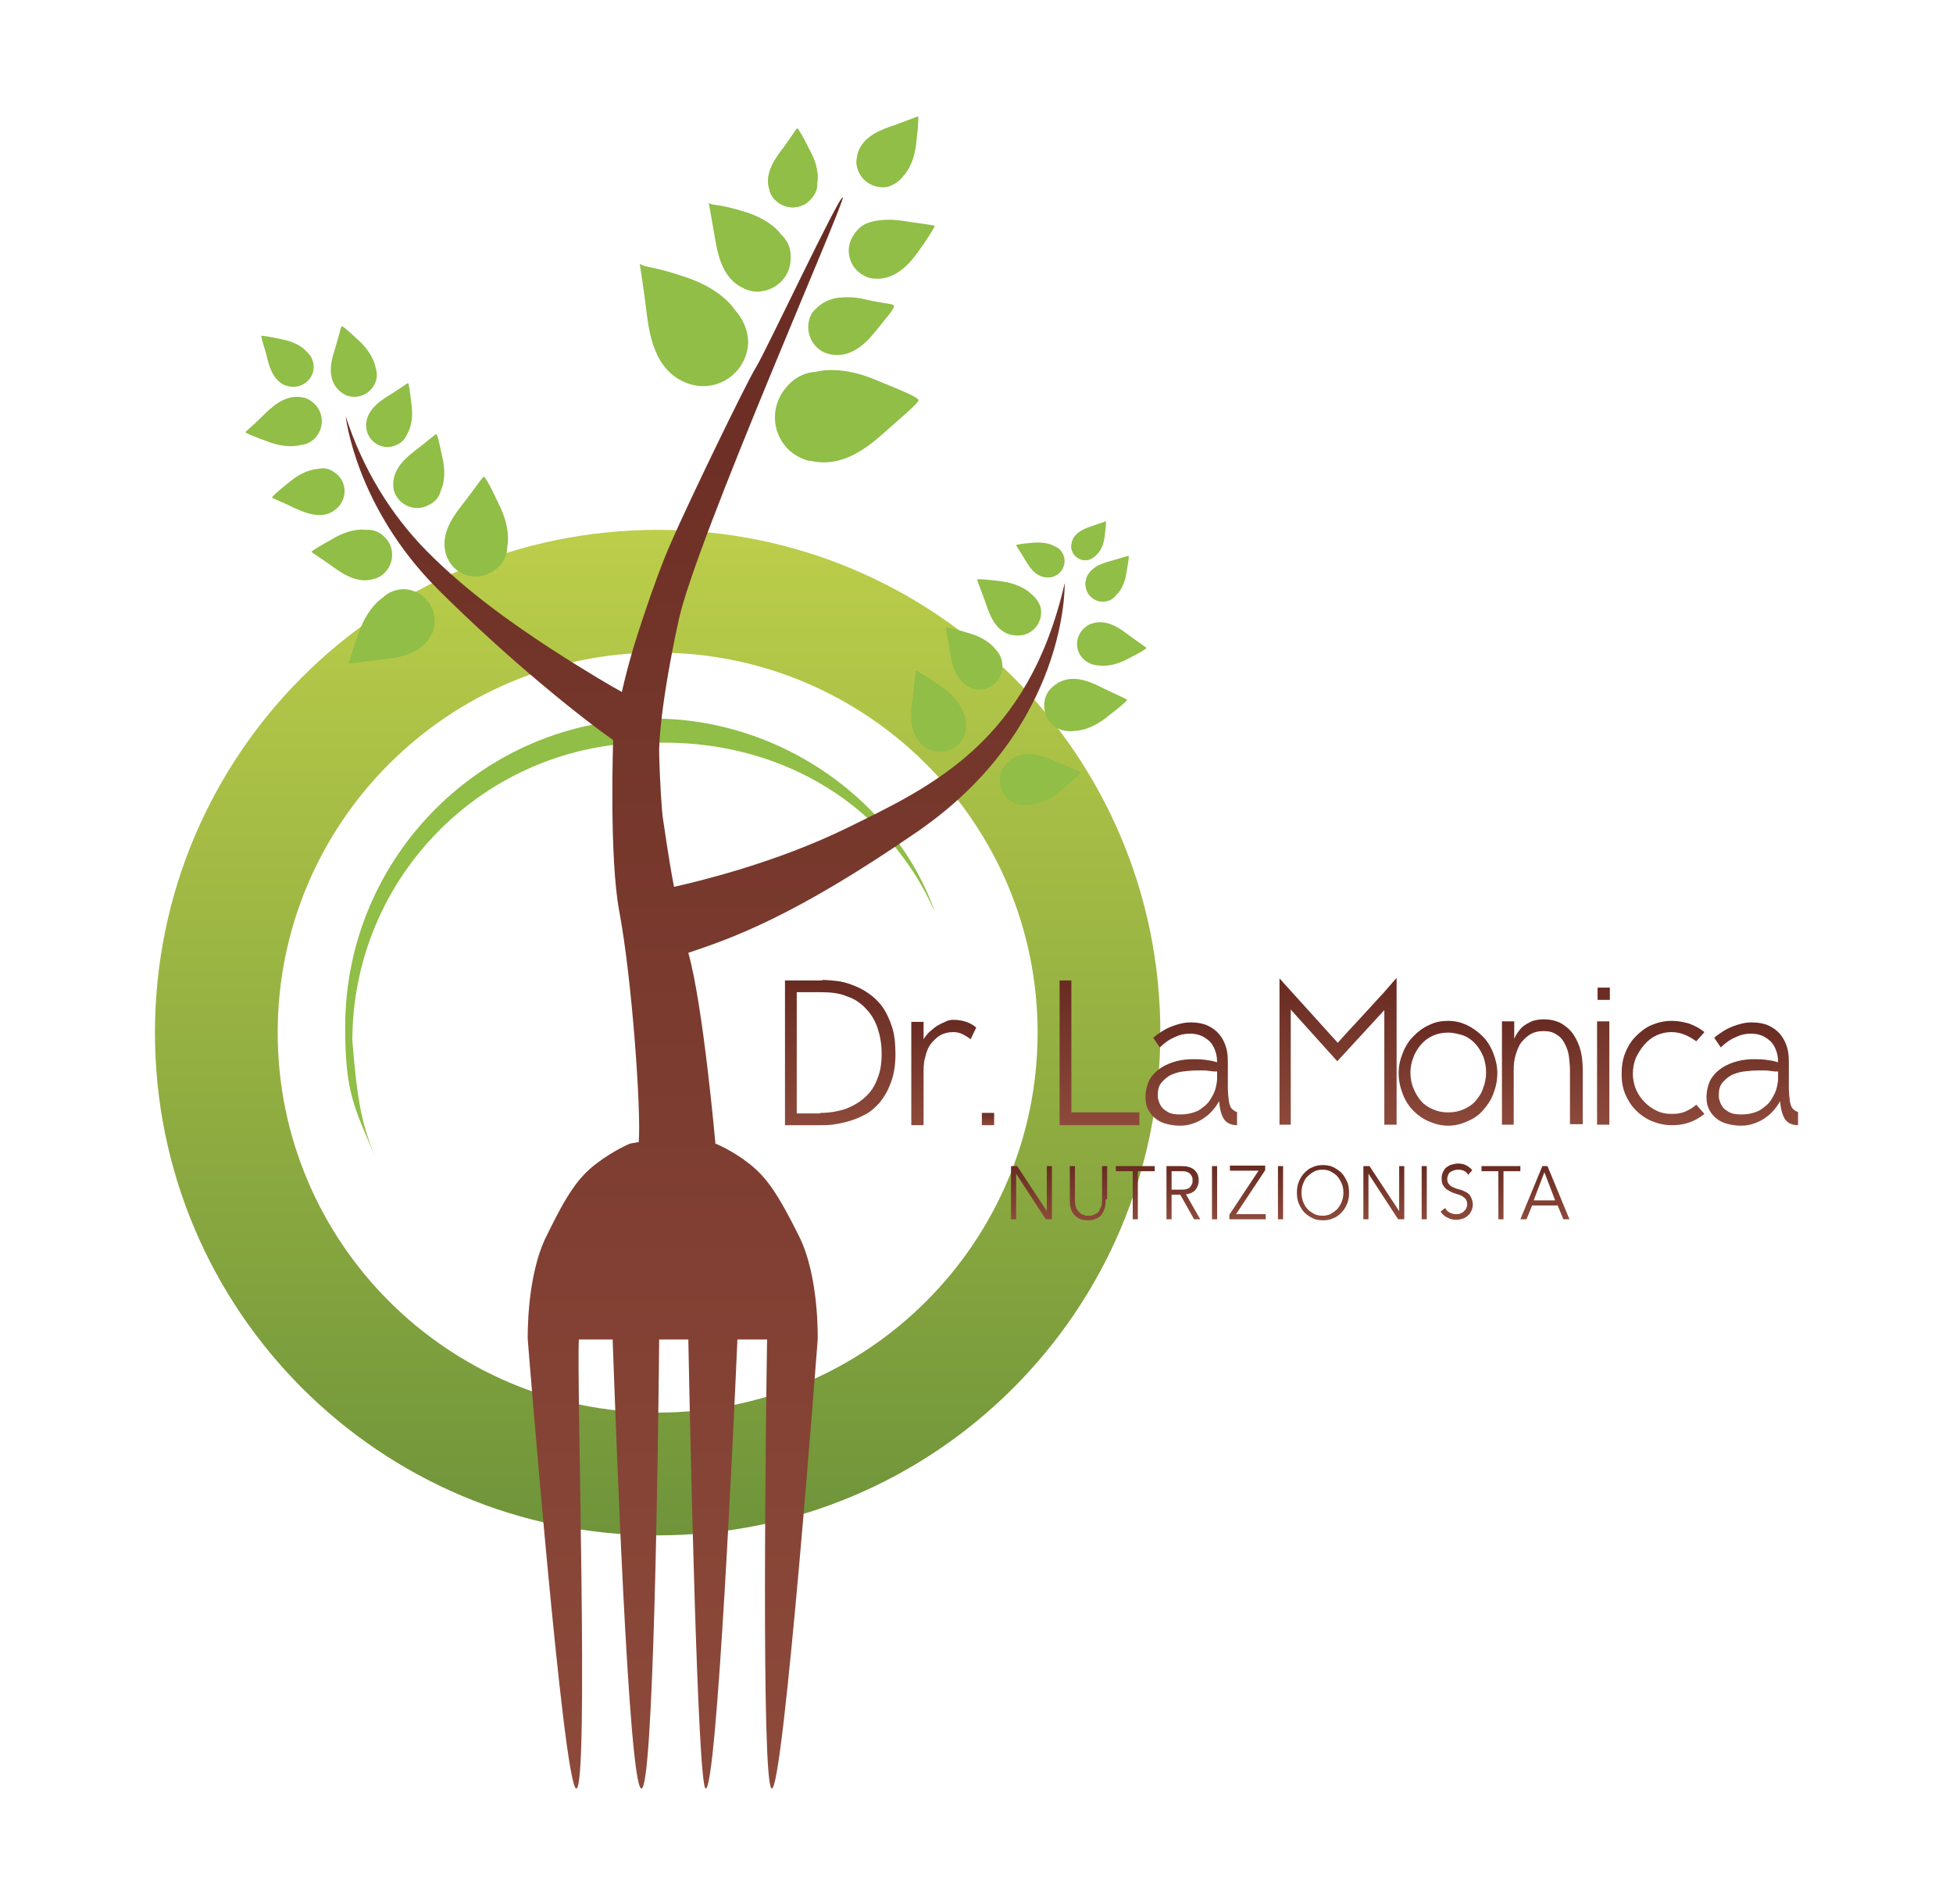
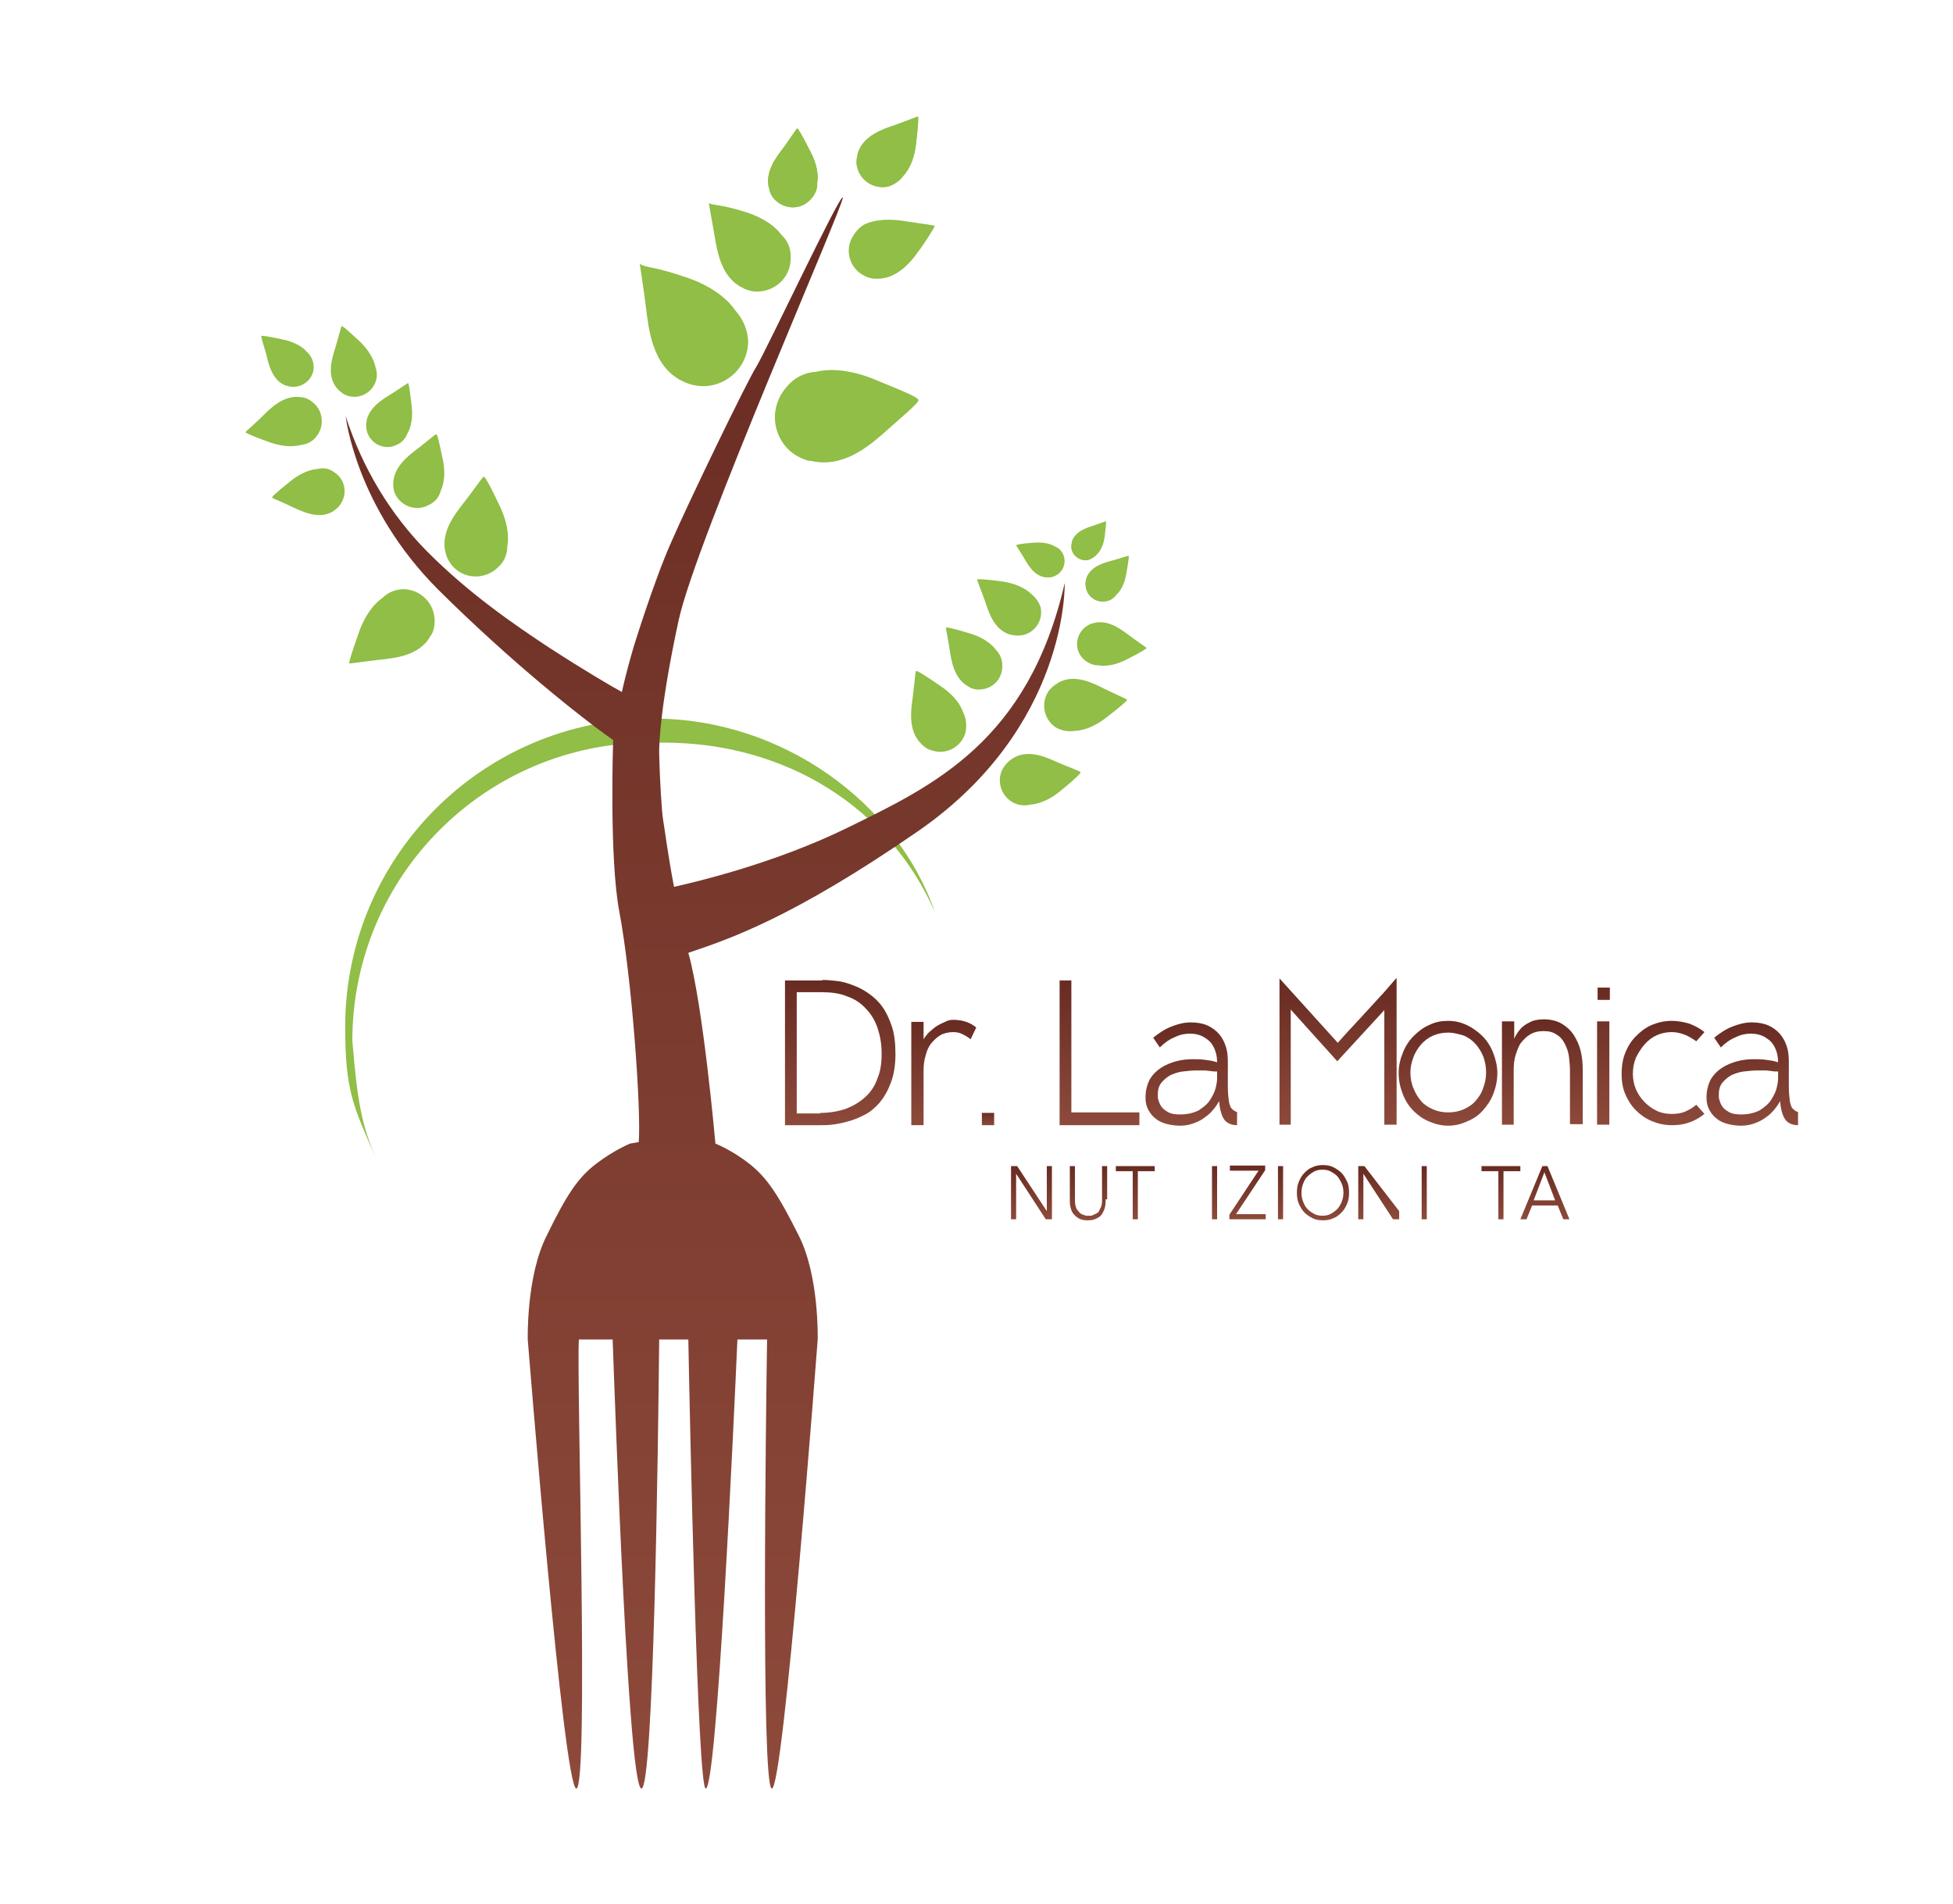
<svg xmlns="http://www.w3.org/2000/svg" id="Livello_1" x="0px" y="0px" width="381.9px" height="372.3px" viewBox="0 0 381.9 372.3" style="enable-background:new 0 0 381.9 372.3;" xml:space="preserve">
  <style type="text/css">
	.st0{fill:url(#SVGID_1_);}
	.st1{fill:#90BE46;}
	.st2{fill:url(#SVGID_00000088106677477261399780000010110119633029744780_);}
	.st3{fill:url(#SVGID_00000021800849986369879250000017016192262661920398_);}
	.st4{fill:url(#SVGID_00000135659615519207298370000007336755232816416686_);}
	.st5{fill:url(#SVGID_00000047775828642078454420000009349961230966069132_);}
	.st6{fill:url(#SVGID_00000102527523858355439180000016273247974948965008_);}
	.st7{fill:url(#SVGID_00000010993051366101300790000016651929594779062712_);}
	.st8{fill:url(#SVGID_00000010996327927913872230000007282533596583917228_);}
	.st9{fill:url(#SVGID_00000021104333579181627440000015846468735986468486_);}
	.st10{fill:url(#SVGID_00000170241751871125340220000015923600545215836293_);}
	.st11{fill:url(#SVGID_00000174579198458712161400000001812214997446785444_);}
	.st12{fill:url(#SVGID_00000129177619512646575480000012017633162522952626_);}
	.st13{fill:url(#SVGID_00000103980709999614247090000010448417791024914824_);}
	.st14{fill:url(#SVGID_00000181768416834204627960000009538480732372911498_);}
	.st15{fill:url(#SVGID_00000180336302102781398820000008661527161368655239_);}
	.st16{fill:url(#SVGID_00000103240897775756259330000015809889914989809817_);}
	.st17{fill:url(#SVGID_00000096057687305821473890000007923568800259884717_);}
	.st18{fill:url(#SVGID_00000182530329893839293210000016941579679221890177_);}
	.st19{fill:url(#SVGID_00000032609146042617617980000016867151189585092536_);}
	.st20{fill:url(#SVGID_00000080900360467195417360000000690329875774848693_);}
	.st21{fill:url(#SVGID_00000152241746933663261450000009377117200585535371_);}
	.st22{fill:url(#SVGID_00000062887205455463535200000000102464570694368646_);}
	.st23{fill:url(#SVGID_00000106113492519876838070000001991382869406888349_);}
	.st24{fill:url(#SVGID_00000047775448584073175260000016702460807470323092_);}
	.st25{fill:url(#SVGID_00000103250821014084180110000009555519032838614458_);}
	.st26{fill:url(#SVGID_00000085225347800019031290000012062705728763549371_);}
</style>
  <g>
    <g>
      <linearGradient id="SVGID_1_" gradientUnits="userSpaceOnUse" x1="128.592" y1="103.57" x2="128.592" y2="300.079">
        <stop offset="0" style="stop-color:#BCCE4A" />
        <stop offset="1" style="stop-color:#6F943A" />
      </linearGradient>
-       <path class="st0" d="M128.6,127.6c40.9,0,74.3,33.3,74.3,74.3s-33.3,74.3-74.3,74.3s-74.3-33.3-74.3-74.3S87.6,127.6,128.6,127.6     M128.6,103.6c-54.3,0-98.3,44-98.3,98.3s44,98.3,98.3,98.3s98.3-44,98.3-98.3S182.9,103.6,128.6,103.6L128.6,103.6z" />
      <path class="st1" d="M127.8,140.5L127.8,140.5c-33.3,0-60.3,27-60.3,60.3v0c0,12.9,1.7,15.6,6.1,25.9c-2.8-6.6-3.7-10.9-4.7-23.2    v0c0-32.2,26.1-58.3,58.3-58.3h2.6c23.8,0,44,12.6,53,33.1l0,0C175.4,156.9,152.9,140.5,127.8,140.5z" />
      <linearGradient id="SVGID_00000044892733583500789570000009989460939017512372_" gradientUnits="userSpaceOnUse" x1="137.877" y1="38.532" x2="137.877" y2="349.562">
        <stop offset="0" style="stop-color:#682B22" />
        <stop offset="1" style="stop-color:#8D4A3B" />
      </linearGradient>
      <path style="fill:url(#SVGID_00000044892733583500789570000009989460939017512372_);" d="M208.2,114    c-7.1,30.9-25.6,39.6-42.6,47.9c-13.9,6.8-28.9,10.4-33.8,11.5c-1.2-6.3-1.9-11.8-2.1-12.9c-0.3-1.4-0.7-8.6-0.8-12.9    c-0.1-2.3,0.4-10.6,3.8-26.3c3.4-15.7,32.8-82.3,32.1-82.7c-0.7-0.4-14.8,29.6-16.9,33.1c-1.9,3-13.3,26.6-16.6,34.2    c-3.4,7.6-7.4,20.6-7.4,20.6c-0.9,3.1-1.7,6.1-2.3,8.8c-2-1.1-7-4-14.1-8.6c-7-4.6-16-10.8-24.1-19c-7-7.1-12.5-16.1-15.8-26.3    c0,0,1.9,17.7,18.1,33.9c14.2,14.1,27.8,24.9,34.2,29.4c0,0.1-0.8,23,1.2,33.5c2.5,13.3,4.3,39.1,3.8,45.1l-1.7,0.3    c0,0-3.2,1.3-6.7,4c-3.5,2.7-5.7,6-9.6,14c-4,7.9-3.7,20.1-3.7,20.3l0,0h0c0,0,7,87.8,9.5,87.8c2.5,0,0-80.5,0.5-87.8h6.6    c0.6,16.4,3.1,87.1,5.6,87.8c2.4,0.7,3.3-66.5,3.5-87.8h5.7c0.3,15.9,1.8,87.8,3.4,87.8c2.2,0,5.5-71.8,6.2-87.8h5.8    c-0.2,12.7-1.2,87,0.9,87.8c2.3,0.9,9-87.8,9-87.8h0l0,0c0-0.2,0.3-12.4-3.7-20.3c-4-8-6.2-11.3-9.6-14s-6.7-4-6.7-4    s-2.4-27.1-5.3-37.3c8-2.7,20.3-6.8,44.8-23.7C209,142.2,208.2,114,208.2,114z" />
-       <path class="st1" d="M159.4,60.5c1.2-1.3,2.9-2.1,4.6-2.3c1.3-0.1,3-0.2,5,0.3c4.4,1,5.6,0.8,5.8,1.3c0.2,0.5-1.8,2.7-3.3,4.6    c-1.5,1.9-4.3,5.3-8.3,5c0,0-0.1,0-0.1,0c0,0,0,0,0,0l0,0c-0.8-0.1-1.7-0.3-2.5-0.8c-2.5-1.6-3.3-4.9-1.8-7.4    C159,60.9,159.2,60.7,159.4,60.5z" />
      <path class="st1" d="M143.7,60.6L143.7,60.6c0,0-2.3-3.9-9.3-6.3c-7-2.4-7.7-1.8-9.3-2.7c0,0,0.7,4.4,1.2,8.4    c0.5,3.9,1.1,11.4,6.9,14.4c0.1,0,0.1,0.1,0.2,0.1c0,0,0,0,0,0l0,0c1.2,0.6,2.6,1,4.1,1c4.8,0,8.8-3.9,8.8-8.8    C146.2,64.4,145.2,62.2,143.7,60.6z" />
      <path class="st1" d="M152.7,45.8L152.7,45.8c0,0-1.8-2.8-7.1-4.4c-5.2-1.6-5.8-1.1-7-1.7c0,0,0.6,3.3,1.1,6.2    c0.5,2.9,1.2,8.4,5.6,10.4c0,0,0.1,0,0.1,0.1c0,0,0,0,0,0l0,0c0.9,0.4,2,0.7,3,0.6c3.6-0.2,6.4-3.2,6.2-6.8    C154.7,48.5,153.9,46.9,152.7,45.8z" />
      <path class="st1" d="M159.8,35.7L159.8,35.7c0,0,0.6-2.4-1.3-6c-1.8-3.6-2.5-4.6-2.6-4.6s-1.4,2-2.7,3.8c-1.3,1.7-3.9,4.9-2.7,8.3    c0,0,0,0.1,0,0.1c0,0,0,0,0,0l0,0c0.2,0.7,0.6,1.4,1.2,1.9c1.9,1.8,4.9,1.8,6.7-0.1C159.4,38.1,159.9,36.9,159.8,35.7z" />
      <path class="st1" d="M159.6,72.7L159.6,72.7c0,0,4.3-1.4,11.2,1.4c6.9,2.8,8.6,3.6,8.8,4.1c0.2,0.5-3.7,3.7-6.7,6.4    c-3,2.6-8,7-14.4,5.5c-0.1,0-0.1,0-0.2,0c0,0,0,0-0.1,0l0,0c-1.3-0.3-2.6-1-3.7-1.9c-3.6-3.2-4-8.7-0.8-12.4    C155.3,73.8,157.4,72.8,159.6,72.7z" />
      <path class="st1" d="M169.7,43.6L169.7,43.6c0,0,2.5-1.1,7-0.4c4.5,0.7,6,0.8,6.1,1c0,0.1-1.6,2.8-3.1,4.8c-1.4,2-4.2,5.6-8.3,5.5    c0,0-0.1,0-0.1,0c0,0,0,0,0,0l0,0c-0.8,0-1.7-0.2-2.5-0.7c-2.6-1.4-3.6-4.7-2.2-7.3C167.3,45.2,168.4,44,169.7,43.6z" />
      <path class="st1" d="M176.7,34.3L176.7,34.3c0,0,1.9-1.8,2.4-6c0.5-4.2,0.5-5.5,0.4-5.5s-2.4,0.9-4.6,1.7c-2.1,0.7-6.2,2-7.2,5.6    c0,0,0,0.1,0,0.1c0,0,0,0,0,0l0,0c-0.2,0.8-0.3,1.6-0.1,2.4c0.6,2.7,3.2,4.4,6,3.9C174.9,36.1,176,35.3,176.7,34.3z" />
      <path class="st1" d="M59.9,68.7L59.9,68.7c0,0-1.2-1.6-4.5-2.3c-3.2-0.7-4.2-0.8-4.3-0.7c-0.1,0.1,0.5,1.9,1,3.7    c0.4,1.7,1.1,5,3.8,6c0,0,0.1,0,0.1,0c0,0,0,0,0,0l0,0c0.6,0.2,1.2,0.3,1.9,0.2c2.1-0.3,3.7-2.2,3.4-4.3    C61.2,70.3,60.7,69.4,59.9,68.7z" />
      <path class="st1" d="M73.4,71.7L73.4,71.7c0,0-0.3-2.2-2.9-4.8c-2.7-2.5-3.5-3.2-3.7-3.1c-0.1,0-0.6,2.1-1.2,4.1    c-0.6,1.9-1.8,5.4,0.2,7.9c0,0,0,0.1,0.1,0.1c0,0,0,0,0,0l0,0c0.4,0.5,1,1,1.6,1.3c2.2,1,4.8,0,5.8-2.2    C73.8,74,73.8,72.8,73.4,71.7z" />
      <path class="st1" d="M58.8,87L58.8,87c0,0-2.3,0.8-6-0.5c-3.7-1.3-4.8-1.9-4.8-2s1.8-1.6,3.3-3.1c1.5-1.5,4.3-4.4,7.8-3.7    c0,0,0.1,0,0.1,0c0,0,0,0,0,0l0,0c0.7,0.1,1.4,0.5,2,1c2,1.6,2.3,4.6,0.7,6.6C61.2,86.3,60,86.9,58.8,87z" />
      <path class="st1" d="M79.7,84.7L79.7,84.7c0,0,1.2-1.8,0.8-5.3c-0.4-3.5-0.6-4.5-0.7-4.5c-0.1,0-1.8,1.2-3.4,2.2    c-1.6,1-4.7,2.8-4.8,5.9c0,0,0,0.1,0,0.1c0,0,0,0,0,0l0,0c0,0.7,0.1,1.3,0.4,1.9c1,2.1,3.5,3,5.5,2C78.6,86.6,79.3,85.7,79.7,84.7    z" />
      <path class="st1" d="M62.1,91.7L62.1,91.7c0,0-2.3,0-5.2,2.3c-2.9,2.3-3.7,3.1-3.7,3.3c0,0.1,2.1,0.9,3.9,1.8    c1.8,0.8,5.2,2.6,8,0.9c0,0,0.1,0,0.1-0.1c0,0,0,0,0,0l0,0c0.6-0.4,1.1-0.8,1.5-1.5c1.3-2.1,0.7-4.8-1.4-6.1    C64.4,91.6,63.2,91.4,62.1,91.7z" />
      <path class="st1" d="M86.2,95.9L86.2,95.9c0,0,1.2-2.1,0.4-6c-0.8-3.9-1.1-5-1.3-5s-1.9,1.5-3.6,2.8c-1.7,1.3-4.9,3.6-4.8,7.1    c0,0,0,0.1,0,0.1c0,0,0,0,0,0l0,0c0,0.7,0.2,1.5,0.6,2.1c1.3,2.2,4.2,3,6.4,1.7C85.2,98.1,85.9,97.1,86.2,95.9z" />
-       <path class="st1" d="M71.6,103.6L71.6,103.6c0,0-2.5-0.5-6.1,1.5c-3.6,2-4.6,2.7-4.6,2.8c0,0.1,2.1,1.4,3.9,2.7    c1.8,1.3,5.1,3.8,8.6,2.5c0,0,0.1,0,0.1,0c0,0,0,0,0,0l0,0c0.7-0.3,1.4-0.7,1.9-1.3c1.8-2,1.7-5.1-0.3-6.9    C74.1,103.9,72.8,103.5,71.6,103.6z" />
      <path class="st1" d="M99.2,106.8L99.2,106.8c0,0,0.8-3-1.4-7.7c-2.2-4.7-3-5.9-3.2-5.9s-1.9,2.5-3.6,4.7    c-1.7,2.2-5.1,6.1-3.8,10.4c0,0,0,0.1,0,0.1c0,0,0,0,0,0l0,0c0.3,0.9,0.8,1.8,1.5,2.5c2.3,2.4,6.2,2.4,8.6,0.1    C98.6,109.9,99.2,108.4,99.2,106.8z" />
      <path class="st1" d="M74.8,116.9L74.8,116.9c0,0-2.7,1.6-4.5,6.4c-1.7,4.8-2.1,6.3-2,6.4c0.1,0.1,3.1-0.4,5.9-0.7    c2.7-0.3,7.9-0.7,10-4.7c0,0,0.1-0.1,0.1-0.1c0,0,0,0,0,0l0,0c0.5-0.8,0.7-1.8,0.7-2.8c0-3.4-2.7-6.1-6-6.2    C77.4,115.2,75.9,115.8,74.8,116.9z" />
      <path class="st1" d="M188.3,139.2L188.3,139.2c0,0-0.7-2.6-4.3-5c-3.6-2.5-4.7-3.1-4.9-3c-0.1,0.1-0.3,2.6-0.6,5    c-0.3,2.3-1.1,6.6,1.7,9.3c0,0,0.1,0.1,0.1,0.1c0,0,0,0,0,0l0,0c0.6,0.6,1.3,1,2.2,1.2c2.7,0.8,5.6-0.9,6.3-3.6    C189.1,141.7,188.9,140.3,188.3,139.2z" />
      <path class="st1" d="M194.7,127L194.7,127c0,0-1.3-2-4.9-3.1c-3.6-1.1-4.7-1.3-4.8-1.2s0.4,2.3,0.7,4.3c0.3,2,0.8,5.8,3.8,7.3    c0,0,0.1,0,0.1,0.1c0,0,0,0,0,0l0,0c0.6,0.3,1.4,0.5,2.1,0.4c2.5-0.1,4.4-2.2,4.3-4.7C196,128.9,195.5,127.8,194.7,127z" />
      <path class="st1" d="M201.5,116L201.5,116c0,0-1.6-1.7-5.4-2.3c-3.8-0.5-5-0.5-5-0.4c-0.1,0.1,0.8,2.2,1.5,4.2    c0.7,2,1.7,5.7,5,6.6c0,0,0.1,0,0.1,0c0,0,0,0,0,0l0,0c0.7,0.2,1.4,0.2,2.2,0.1c2.5-0.5,4.1-2.9,3.6-5.4    C203.2,117.7,202.4,116.7,201.5,116z" />
      <path class="st1" d="M206.2,106.8L206.2,106.8c0,0-1.3-0.9-4-0.7c-2.7,0.2-3.4,0.4-3.5,0.5c0,0.1,0.9,1.4,1.6,2.6    c0.7,1.2,2,3.6,4.4,3.7c0,0,0.1,0,0.1,0c0,0,0,0,0,0l0,0c0.5,0,1,0,1.5-0.3c1.6-0.7,2.3-2.6,1.6-4.2    C207.6,107.7,207,107.1,206.2,106.8z" />
      <path class="st1" d="M214.6,108.3L214.6,108.3c0,0,1.1-1,1.4-3.3c0.3-2.3,0.3-3.1,0.3-3.1s-1.4,0.5-2.6,0.9    c-1.2,0.4-3.5,1.1-4.1,3.1c0,0,0,0,0,0.1c0,0,0,0,0,0l0,0c-0.1,0.4-0.2,0.9-0.1,1.3c0.3,1.5,1.8,2.5,3.3,2.2    C213.5,109.3,214.2,108.8,214.6,108.3z" />
      <path class="st1" d="M218.3,116.3L218.3,116.3c0,0,1.4-1.1,1.9-3.9c0.5-2.8,0.6-3.7,0.5-3.7c-0.1-0.1-1.7,0.5-3.2,0.9    c-1.5,0.4-4.3,1.1-5.1,3.5c0,0,0,0.1,0,0.1c0,0,0,0,0,0l0,0c-0.2,0.5-0.2,1.1-0.1,1.6c0.3,1.8,2,3.1,3.9,2.8    C217,117.5,217.8,117,218.3,116.3z" />
      <path class="st1" d="M201.6,157.3L201.6,157.3c0,0,2.5,0,5.7-2.6c3.2-2.6,4-3.5,4-3.7s-2.3-1-4.4-1.9c-2-0.9-5.8-2.8-8.9-0.8    c0,0-0.1,0-0.1,0.1c0,0,0,0,0,0l0,0c-0.7,0.4-1.2,1-1.7,1.7c-1.4,2.3-0.6,5.3,1.7,6.7C199.1,157.5,200.4,157.6,201.6,157.3z" />
      <path class="st1" d="M210.2,142.9L210.2,142.9c0,0,2.6,0.1,6-2.5c3.4-2.6,4.3-3.5,4.2-3.6s-2.3-1.1-4.4-2.1c-2-1-5.8-3.1-9.1-1.2    c0,0-0.1,0-0.1,0.1c0,0,0,0,0,0l0,0c-0.7,0.4-1.3,0.9-1.8,1.6c-1.5,2.3-0.9,5.4,1.4,7C207.6,142.9,208.9,143.1,210.2,142.9z" />
      <path class="st1" d="M214.9,130.1L214.9,130.1c0,0,2.1,0.5,5.3-1.1c3.2-1.6,4-2.2,4-2.3s-1.7-1.2-3.3-2.4    c-1.5-1.1-4.3-3.4-7.3-2.4c0,0-0.1,0-0.1,0c0,0,0,0,0,0l0,0c-0.6,0.2-1.2,0.6-1.7,1.1c-1.6,1.7-1.6,4.3,0.1,5.9    C212.8,129.7,213.8,130.1,214.9,130.1z" />
    </g>
    <path class="st1" d="M159.8,35.7L159.8,35.7c0,0,0.6-2.4-1.3-6c-1.8-3.6-2.5-4.6-2.6-4.6s-1.4,2-2.7,3.8c-1.3,1.7-3.9,4.9-2.7,8.3   c0,0,0,0.1,0,0.1c0,0,0,0,0,0l0,0c0.2,0.7,0.6,1.4,1.2,1.9c1.9,1.8,4.9,1.8,6.7-0.1C159.4,38.1,159.9,36.9,159.8,35.7z" />
    <path class="st1" d="M176.7,34.3L176.7,34.3c0,0,1.9-1.8,2.4-6c0.5-4.2,0.5-5.5,0.4-5.5s-2.4,0.9-4.6,1.7c-2.1,0.7-6.2,2-7.2,5.6   c0,0,0,0.1,0,0.1c0,0,0,0,0,0l0,0c-0.2,0.8-0.3,1.6-0.1,2.4c0.6,2.7,3.2,4.4,6,3.9C174.9,36.1,176,35.3,176.7,34.3z" />
    <g>
      <linearGradient id="SVGID_00000093870984330440305530000005442239666002632349_" gradientUnits="userSpaceOnUse" x1="164.245" y1="191.638" x2="164.245" y2="219.941">
        <stop offset="0" style="stop-color:#682B22" />
        <stop offset="1" style="stop-color:#8D4A3B" />
      </linearGradient>
      <path style="fill:url(#SVGID_00000093870984330440305530000005442239666002632349_);" d="M160.8,191.6c0.8,0,1.8,0.1,2.8,0.2    c1,0.1,2.1,0.4,3.1,0.8c1.1,0.4,2.1,0.9,3.1,1.6c1,0.7,1.9,1.5,2.7,2.6c0.8,1.1,1.4,2.4,1.9,3.9c0.5,1.5,0.7,3.3,0.7,5.4    c0,2.2-0.3,4-0.9,5.6c-0.6,1.6-1.3,2.8-2.2,3.9c-0.9,1-1.9,1.9-3,2.4c-1.1,0.6-2.2,1-3.3,1.3c-1.1,0.3-2.1,0.5-3,0.6    c-0.9,0.1-1.7,0.1-2.2,0.1h-7v-28.3H160.8z M160.4,217.6c1.8,0,3.5-0.3,5-0.8c1.5-0.6,2.7-1.3,3.8-2.3c1.1-1,1.9-2.2,2.4-3.7    c0.6-1.4,0.8-3,0.8-4.8c0-1.9-0.3-3.5-0.8-5c-0.5-1.5-1.3-2.8-2.3-3.8c-1-1.1-2.2-1.9-3.7-2.4c-1.4-0.6-3.1-0.8-4.9-0.8h-4.9v23.7    H160.4z" />
      <linearGradient id="SVGID_00000013151283919583495290000017810958301080155298_" gradientUnits="userSpaceOnUse" x1="184.54" y1="199.362" x2="184.54" y2="219.941">
        <stop offset="0" style="stop-color:#682B22" />
        <stop offset="1" style="stop-color:#8D4A3B" />
      </linearGradient>
      <path style="fill:url(#SVGID_00000013151283919583495290000017810958301080155298_);" d="M186.4,199.4c1.8,0,3.3,0.5,4.5,1.5    l-1.1,2.3c-0.5-0.4-1-0.7-1.6-1c-0.6-0.3-1.2-0.4-1.8-0.4c-0.9,0-1.8,0.2-2.5,0.6c-0.7,0.4-1.3,1-1.8,1.6s-0.9,1.5-1.1,2.4    c-0.3,0.9-0.4,1.9-0.4,3v10.6h-2.4v-20.2h2.4l0,3.4c0.3-0.5,0.7-1,1.1-1.4c0.5-0.4,0.9-0.8,1.5-1.2c0.5-0.3,1.1-0.6,1.6-0.8    C185.3,199.5,185.9,199.4,186.4,199.4z" />
      <linearGradient id="SVGID_00000156551596443063692600000014445321181004839330_" gradientUnits="userSpaceOnUse" x1="193.186" y1="217.556" x2="193.186" y2="219.941">
        <stop offset="0" style="stop-color:#682B22" />
        <stop offset="1" style="stop-color:#8D4A3B" />
      </linearGradient>
      <path style="fill:url(#SVGID_00000156551596443063692600000014445321181004839330_);" d="M192,217.6h2.4v2.4H192V217.6z" />
      <linearGradient id="SVGID_00000029033757681233817480000007344685430341678746_" gradientUnits="userSpaceOnUse" x1="214.945" y1="191.638" x2="214.945" y2="219.941">
        <stop offset="0" style="stop-color:#682B22" />
        <stop offset="1" style="stop-color:#8D4A3B" />
      </linearGradient>
      <path style="fill:url(#SVGID_00000029033757681233817480000007344685430341678746_);" d="M222.8,217.5v2.5h-15.6v-28.3h2.3v25.8    H222.8z" />
      <linearGradient id="SVGID_00000120519455989939619710000012709585721752295824_" gradientUnits="userSpaceOnUse" x1="232.884" y1="199.685" x2="232.884" y2="220.063">
        <stop offset="0" style="stop-color:#682B22" />
        <stop offset="1" style="stop-color:#8D4A3B" />
      </linearGradient>
      <path style="fill:url(#SVGID_00000120519455989939619710000012709585721752295824_);" d="M240.8,216.7c0.2,0.2,0.4,0.4,0.6,0.5    c0.2,0.1,0.3,0.2,0.5,0.2v2.6c-1.1,0-2-0.4-2.5-1.1s-0.9-2-1-3.6c-0.3,0.5-0.6,1-1.1,1.6s-1,1.1-1.6,1.5c-0.6,0.5-1.4,0.9-2.2,1.2    c-0.8,0.3-1.7,0.5-2.7,0.5c-0.8,0-1.7-0.1-2.5-0.3s-1.6-0.5-2.2-1c-0.6-0.4-1.1-1-1.5-1.7c-0.4-0.7-0.6-1.5-0.6-2.5    c0-1.3,0.3-2.5,0.8-3.5c0.6-1,1.3-1.7,2.2-2.3s1.9-1,3-1.3c1.1-0.3,2.2-0.4,3.3-0.4c0.7,0,1.4,0,2.2,0.1c0.8,0.1,1.6,0.2,2.5,0.5    c0-1.1-0.2-1.9-0.5-2.6c-0.3-0.7-0.7-1.3-1.2-1.7c-0.5-0.4-1.1-0.8-1.7-1c-0.6-0.2-1.3-0.3-1.9-0.3c-1,0-2,0.2-3,0.7    c-1,0.4-2,1.1-2.9,2l-1.3-1.9c1.1-0.9,2.3-1.7,3.6-2.2c1.3-0.5,2.5-0.8,3.7-0.8c1.3,0,2.4,0.2,3.3,0.6s1.7,1,2.3,1.7    c0.6,0.7,1,1.5,1.3,2.4c0.3,0.9,0.4,1.9,0.4,3c0,0.5,0,1.1,0,2.1c0,0.9,0,1.9,0,2.9c0,1,0.1,1.9,0.2,2.7    C240.4,215.9,240.6,216.5,240.8,216.7z M230.8,217.9c1.4,0,2.6-0.3,3.6-0.8c0.9-0.6,1.7-1.2,2.2-2c0.5-0.8,0.9-1.5,1.1-2.3    c0.2-0.8,0.3-1.4,0.3-2v-1.3c-0.1,0-0.2,0-0.3,0c-0.1,0-0.2,0-0.3,0c-0.6-0.1-1.1-0.1-1.7-0.2c-0.6,0-1.2,0-1.8,0    c-0.8,0-1.7,0.1-2.6,0.2c-0.9,0.1-1.7,0.4-2.4,0.7c-0.7,0.4-1.3,0.9-1.8,1.5c-0.5,0.6-0.7,1.4-0.7,2.4c0,0.4,0,0.7,0.2,1.2    c0.1,0.4,0.3,0.8,0.6,1.2c0.3,0.4,0.8,0.7,1.3,1C229.1,217.8,229.8,217.9,230.8,217.9z" />
      <linearGradient id="SVGID_00000026842391386762244790000006308407369102257067_" gradientUnits="userSpaceOnUse" x1="261.732" y1="191.275" x2="261.732" y2="219.941">
        <stop offset="0" style="stop-color:#682B22" />
        <stop offset="1" style="stop-color:#8D4A3B" />
      </linearGradient>
      <path style="fill:url(#SVGID_00000026842391386762244790000006308407369102257067_);" d="M250.2,219.9v-28.6l11.4,12.6    c1.3-1.5,2.7-3,4.2-4.6s2.9-3.2,4.3-4.7v0l0.2-0.2c0.5-0.6,1-1.1,1.4-1.6c0.4-0.5,0.9-1,1.4-1.6v28.7h-2.4v-22.4l-9.2,10    l-9.1-10.1v22.5H250.2z" />
      <linearGradient id="SVGID_00000044866449010560196470000006213782966376161177_" gradientUnits="userSpaceOnUse" x1="283.205" y1="199.564" x2="283.205" y2="220.104">
        <stop offset="0" style="stop-color:#682B22" />
        <stop offset="1" style="stop-color:#8D4A3B" />
      </linearGradient>
      <path style="fill:url(#SVGID_00000044866449010560196470000006213782966376161177_);" d="M283.2,220.1c-1.3,0-2.5-0.3-3.7-0.8    c-1.2-0.5-2.2-1.2-3.1-2.1s-1.6-2-2.1-3.3c-0.5-1.3-0.8-2.6-0.8-4.1c0-1.4,0.3-2.7,0.8-3.9c0.5-1.3,1.2-2.4,2.1-3.3    c0.9-0.9,1.9-1.7,3.1-2.2c1.2-0.6,2.4-0.8,3.7-0.8c1.3,0,2.5,0.3,3.6,0.8c1.2,0.6,2.2,1.3,3.1,2.2c0.9,0.9,1.6,2,2.1,3.3    c0.5,1.3,0.8,2.6,0.8,3.9c0,1.5-0.3,2.8-0.8,4.1c-0.5,1.3-1.2,2.3-2.1,3.3s-1.9,1.6-3.1,2.1C285.7,219.8,284.5,220.1,283.2,220.1z     M283.2,201.9c-1.1,0-2.1,0.2-3,0.6c-0.9,0.4-1.7,1-2.3,1.7c-0.6,0.7-1.2,1.6-1.5,2.5c-0.4,1-0.6,2-0.6,3c0,1.1,0.2,2.2,0.6,3.1    c0.4,1,0.9,1.8,1.5,2.5c0.6,0.7,1.4,1.2,2.3,1.6c0.9,0.4,1.9,0.6,3,0.6c1.1,0,2.1-0.2,3-0.6c0.9-0.4,1.7-0.9,2.3-1.6    c0.6-0.7,1.2-1.5,1.5-2.5c0.4-1,0.6-2,0.6-3.1c0-1.1-0.2-2.1-0.5-3c-0.4-1-0.9-1.8-1.5-2.5c-0.6-0.7-1.4-1.3-2.3-1.7    C285.3,202.2,284.3,201.9,283.2,201.9z" />
      <linearGradient id="SVGID_00000152263939207765942480000016606093244352423306_" gradientUnits="userSpaceOnUse" x1="301.601" y1="199.362" x2="301.601" y2="219.941">
        <stop offset="0" style="stop-color:#682B22" />
        <stop offset="1" style="stop-color:#8D4A3B" />
      </linearGradient>
      <path style="fill:url(#SVGID_00000152263939207765942480000016606093244352423306_);" d="M296.1,219.9h-2.4v-20.2h2.4l0,3.4    c0.3-0.7,0.7-1.3,1.2-1.9c0.4-0.5,1-0.9,1.8-1.3c0.7-0.4,1.7-0.6,2.8-0.6c1.3,0,2.5,0.3,3.4,0.8c1,0.6,1.8,1.3,2.4,2.2    c0.6,0.9,1.1,2,1.4,3.2s0.4,2.5,0.4,3.8v10.5h-2.5v-10.6c0-0.8-0.1-1.7-0.2-2.6c-0.1-0.9-0.4-1.7-0.8-2.5    c-0.4-0.8-0.9-1.4-1.6-1.8c-0.7-0.5-1.5-0.7-2.6-0.7c-1,0-1.8,0.2-2.5,0.6c-0.7,0.4-1.3,1-1.8,1.6s-0.8,1.5-1.1,2.4    c-0.3,0.9-0.4,1.9-0.4,3V219.9z" />
      <linearGradient id="SVGID_00000144313616558175499280000005757249428971931529_" gradientUnits="userSpaceOnUse" x1="313.553" y1="193.134" x2="313.553" y2="219.901">
        <stop offset="0" style="stop-color:#682B22" />
        <stop offset="1" style="stop-color:#8D4A3B" />
      </linearGradient>
      <path style="fill:url(#SVGID_00000144313616558175499280000005757249428971931529_);" d="M314.8,193.1v2.4h-2.4v-2.4H314.8z     M312.3,199.7h2.4v20.2h-2.4V199.7z" />
      <linearGradient id="SVGID_00000067208354166948531550000002296517255734333083_" gradientUnits="userSpaceOnUse" x1="325.183" y1="199.564" x2="325.183" y2="220.104">
        <stop offset="0" style="stop-color:#682B22" />
        <stop offset="1" style="stop-color:#8D4A3B" />
      </linearGradient>
      <path style="fill:url(#SVGID_00000067208354166948531550000002296517255734333083_);" d="M326.9,217.8c0.9,0,1.7-0.1,2.5-0.4    c0.7-0.3,1.5-0.7,2.3-1.4l1.6,1.8c-1,0.8-2.1,1.4-3.1,1.7c-1.1,0.4-2.2,0.5-3.3,0.5c-1.4,0-2.7-0.3-3.9-0.8    c-1.2-0.5-2.2-1.2-3.1-2.1s-1.6-2-2.1-3.2s-0.7-2.5-0.7-3.9c0-1.5,0.2-2.9,0.7-4.1c0.5-1.3,1.2-2.4,2.1-3.3    c0.9-0.9,1.9-1.7,3.1-2.2c1.2-0.5,2.5-0.8,3.9-0.8c1.1,0,2.2,0.2,3.3,0.5c1.1,0.4,2.1,0.9,3.1,1.7l-1.6,1.8    c-0.7-0.5-1.5-1-2.3-1.3c-0.8-0.3-1.6-0.5-2.5-0.5c-1,0-2,0.2-2.9,0.6s-1.7,1-2.4,1.8c-0.7,0.8-1.2,1.6-1.7,2.6    c-0.4,1-0.6,2-0.6,3.2c0,1,0.2,2,0.6,3c0.4,0.9,1,1.8,1.7,2.5c0.7,0.7,1.5,1.3,2.4,1.7C324.8,217.6,325.8,217.8,326.9,217.8z" />
      <linearGradient id="SVGID_00000072982332525953059080000004884023943418249105_" gradientUnits="userSpaceOnUse" x1="342.61" y1="199.685" x2="342.61" y2="220.063">
        <stop offset="0" style="stop-color:#682B22" />
        <stop offset="1" style="stop-color:#8D4A3B" />
      </linearGradient>
      <path style="fill:url(#SVGID_00000072982332525953059080000004884023943418249105_);" d="M350.5,216.7c0.2,0.2,0.4,0.4,0.6,0.5    c0.2,0.1,0.3,0.2,0.5,0.2v2.6c-1.1,0-2-0.4-2.5-1.1s-0.9-2-1-3.6c-0.3,0.5-0.6,1-1.1,1.6s-1,1.1-1.6,1.5c-0.6,0.5-1.4,0.9-2.2,1.2    c-0.8,0.3-1.7,0.5-2.7,0.5c-0.8,0-1.7-0.1-2.5-0.3s-1.6-0.5-2.2-1c-0.6-0.4-1.1-1-1.5-1.7c-0.4-0.7-0.6-1.5-0.6-2.5    c0-1.3,0.3-2.5,0.8-3.5c0.6-1,1.3-1.7,2.2-2.3s1.9-1,3-1.3c1.1-0.3,2.2-0.4,3.3-0.4c0.7,0,1.4,0,2.2,0.1c0.8,0.1,1.6,0.2,2.5,0.5    c0-1.1-0.2-1.9-0.5-2.6c-0.3-0.7-0.7-1.3-1.2-1.7c-0.5-0.4-1.1-0.8-1.7-1c-0.6-0.2-1.3-0.3-1.9-0.3c-1,0-2,0.2-3,0.7    c-1,0.4-2,1.1-2.9,2l-1.3-1.9c1.1-0.9,2.3-1.7,3.6-2.2c1.3-0.5,2.5-0.8,3.7-0.8c1.3,0,2.4,0.2,3.3,0.6s1.7,1,2.3,1.7    c0.6,0.7,1,1.5,1.3,2.4c0.3,0.9,0.4,1.9,0.4,3c0,0.5,0,1.1,0,2.1c0,0.9,0,1.9,0,2.9c0,1,0.1,1.9,0.2,2.7    C350.1,215.9,350.3,216.5,350.5,216.7z M340.5,217.9c1.4,0,2.6-0.3,3.6-0.8c0.9-0.6,1.7-1.2,2.2-2c0.5-0.8,0.9-1.5,1.1-2.3    c0.2-0.8,0.3-1.4,0.3-2v-1.3c-0.1,0-0.2,0-0.3,0c-0.1,0-0.2,0-0.3,0c-0.6-0.1-1.1-0.1-1.7-0.2c-0.6,0-1.2,0-1.8,0    c-0.8,0-1.7,0.1-2.6,0.2c-0.9,0.1-1.7,0.4-2.4,0.7c-0.7,0.4-1.3,0.9-1.8,1.5c-0.5,0.6-0.7,1.4-0.7,2.4c0,0.4,0,0.7,0.2,1.2    c0.1,0.4,0.3,0.8,0.6,1.2c0.3,0.4,0.8,0.7,1.3,1C338.8,217.8,339.6,217.9,340.5,217.9z" />
    </g>
    <g>
      <linearGradient id="SVGID_00000011019761052196531390000008632459228181351577_" gradientUnits="userSpaceOnUse" x1="201.696" y1="227.96" x2="201.696" y2="238.378">
        <stop offset="0" style="stop-color:#682B22" />
        <stop offset="1" style="stop-color:#8D4A3B" />
      </linearGradient>
      <path style="fill:url(#SVGID_00000011019761052196531390000008632459228181351577_);" d="M204.7,236.8L204.7,236.8l0-8.8h1v10.4    h-1.2l-5.8-8.9h0v8.9h-1V228h1.2L204.7,236.8z" />
      <linearGradient id="SVGID_00000162338757299389472850000015291806648389793953_" gradientUnits="userSpaceOnUse" x1="212.567" y1="227.96" x2="212.567" y2="238.643">
        <stop offset="0" style="stop-color:#682B22" />
        <stop offset="1" style="stop-color:#8D4A3B" />
      </linearGradient>
      <path style="fill:url(#SVGID_00000162338757299389472850000015291806648389793953_);" d="M216.2,234.5c0,0.4,0,0.9-0.1,1.4    s-0.3,0.9-0.5,1.3s-0.6,0.8-1.1,1c-0.5,0.3-1.1,0.4-1.8,0.4c-0.7,0-1.3-0.1-1.8-0.4s-0.8-0.6-1.1-1s-0.4-0.9-0.5-1.3    c-0.1-0.5-0.1-0.9-0.1-1.4V228h1v6.4c0,0.5,0,0.9,0.1,1.3s0.2,0.7,0.4,0.9c0.2,0.2,0.3,0.4,0.5,0.6c0.2,0.1,0.4,0.3,0.6,0.3    c0.2,0.1,0.4,0.1,0.5,0.2c0.2,0,0.3,0,0.5,0c0.1,0,0.3,0,0.5,0c0.2,0,0.4-0.1,0.6-0.2s0.4-0.2,0.6-0.3c0.2-0.1,0.4-0.3,0.5-0.6    s0.3-0.5,0.4-0.9c0.1-0.4,0.1-0.8,0.1-1.3V228h1V234.5z" />
      <linearGradient id="SVGID_00000085233848696063435970000016201338993786299017_" gradientUnits="userSpaceOnUse" x1="222.028" y1="227.96" x2="222.028" y2="238.378">
        <stop offset="0" style="stop-color:#682B22" />
        <stop offset="1" style="stop-color:#8D4A3B" />
      </linearGradient>
      <path style="fill:url(#SVGID_00000085233848696063435970000016201338993786299017_);" d="M222.5,238.4h-1v-9.4h-3.3v-1h7.6v1h-3.3    V238.4z" />
      <linearGradient id="SVGID_00000055694524774657169930000015966419635881448610_" gradientUnits="userSpaceOnUse" x1="231.351" y1="227.96" x2="231.351" y2="238.378">
        <stop offset="0" style="stop-color:#682B22" />
        <stop offset="1" style="stop-color:#8D4A3B" />
      </linearGradient>
-       <path style="fill:url(#SVGID_00000055694524774657169930000015966419635881448610_);" d="M229.1,238.4h-1V228h3    c1,0,1.8,0.2,2.4,0.7s0.9,1.2,0.9,2.1c0,0.7-0.2,1.3-0.6,1.8s-1,0.8-1.9,0.9l2.8,4.9h-1.2l-2.7-4.8h-1.7V238.4z M229.1,232.6h1.8    c0.4,0,0.8,0,1.1-0.1c0.3-0.1,0.6-0.2,0.7-0.4c0.2-0.2,0.3-0.4,0.4-0.6c0.1-0.2,0.1-0.5,0.1-0.7c0-0.2,0-0.5-0.1-0.7    s-0.2-0.4-0.4-0.6c-0.2-0.2-0.4-0.3-0.7-0.4c-0.3-0.1-0.7-0.1-1.1-0.1h-1.8V232.6z" />
      <linearGradient id="SVGID_00000049913707982541288870000001999071013400789637_" gradientUnits="userSpaceOnUse" x1="237.52" y1="227.96" x2="237.52" y2="238.378">
        <stop offset="0" style="stop-color:#682B22" />
        <stop offset="1" style="stop-color:#8D4A3B" />
      </linearGradient>
      <path style="fill:url(#SVGID_00000049913707982541288870000001999071013400789637_);" d="M238,238.4h-1V228h1V238.4z" />
      <linearGradient id="SVGID_00000126288280465730789540000003072186643052492725_" gradientUnits="userSpaceOnUse" x1="243.938" y1="227.96" x2="243.938" y2="238.378">
        <stop offset="0" style="stop-color:#682B22" />
        <stop offset="1" style="stop-color:#8D4A3B" />
      </linearGradient>
      <path style="fill:url(#SVGID_00000126288280465730789540000003072186643052492725_);" d="M247.4,228.8l-5.7,8.6h5.8v1h-7.1v-0.9    l5.7-8.6h-5.6v-1h6.9V228.8z" />
      <linearGradient id="SVGID_00000029004217933130045870000011172063032956688830_" gradientUnits="userSpaceOnUse" x1="250.356" y1="227.96" x2="250.356" y2="238.378">
        <stop offset="0" style="stop-color:#682B22" />
        <stop offset="1" style="stop-color:#8D4A3B" />
      </linearGradient>
      <path style="fill:url(#SVGID_00000029004217933130045870000011172063032956688830_);" d="M250.9,238.4h-1V228h1V238.4z" />
      <linearGradient id="SVGID_00000007424964562863984000000009495847066437818518_" gradientUnits="userSpaceOnUse" x1="258.696" y1="227.695" x2="258.696" y2="238.643">
        <stop offset="0" style="stop-color:#682B22" />
        <stop offset="1" style="stop-color:#8D4A3B" />
      </linearGradient>
      <path style="fill:url(#SVGID_00000007424964562863984000000009495847066437818518_);" d="M263.8,233.2c0,0.8-0.1,1.5-0.4,2.2    s-0.6,1.2-1.1,1.7c-0.5,0.5-1,0.9-1.6,1.1c-0.6,0.3-1.3,0.4-2,0.4s-1.4-0.1-2-0.4c-0.6-0.3-1.2-0.7-1.6-1.1    c-0.5-0.5-0.8-1.1-1.1-1.7c-0.3-0.7-0.4-1.4-0.4-2.2s0.1-1.5,0.4-2.2c0.3-0.7,0.6-1.2,1.1-1.7c0.5-0.5,1-0.9,1.6-1.1    c0.6-0.3,1.3-0.4,2-0.4s1.4,0.1,2,0.4c0.6,0.3,1.2,0.7,1.6,1.1c0.5,0.5,0.8,1.1,1.1,1.7S263.8,232.4,263.8,233.2z M262.7,233.2    c0-0.6-0.1-1.2-0.3-1.7c-0.2-0.5-0.5-1-0.8-1.4s-0.8-0.7-1.3-1s-1.1-0.4-1.7-0.4s-1.2,0.1-1.7,0.4s-0.9,0.6-1.3,1    s-0.6,0.9-0.8,1.4c-0.2,0.5-0.3,1.1-0.3,1.7s0.1,1.2,0.3,1.7c0.2,0.5,0.4,1,0.8,1.4c0.3,0.4,0.8,0.7,1.3,1s1.1,0.4,1.7,0.4    s1.2-0.1,1.7-0.4s0.9-0.6,1.3-1c0.3-0.4,0.6-0.9,0.8-1.4C262.6,234.3,262.7,233.8,262.7,233.2z" />
      <linearGradient id="SVGID_00000017477630174258133950000003133762291091222941_" gradientUnits="userSpaceOnUse" x1="270.592" y1="227.96" x2="270.592" y2="238.378">
        <stop offset="0" style="stop-color:#682B22" />
        <stop offset="1" style="stop-color:#8D4A3B" />
      </linearGradient>
-       <path style="fill:url(#SVGID_00000017477630174258133950000003133762291091222941_);" d="M273.6,236.8L273.6,236.8l0-8.8h1v10.4    h-1.2l-5.8-8.9h0v8.9h-1V228h1.2L273.6,236.8z" />
+       <path style="fill:url(#SVGID_00000017477630174258133950000003133762291091222941_);" d="M273.6,236.8L273.6,236.8l0-8.8v10.4    h-1.2l-5.8-8.9h0v8.9h-1V228h1.2L273.6,236.8z" />
      <linearGradient id="SVGID_00000136391117046477955850000007212725576670020537_" gradientUnits="userSpaceOnUse" x1="278.546" y1="227.96" x2="278.546" y2="238.378">
        <stop offset="0" style="stop-color:#682B22" />
        <stop offset="1" style="stop-color:#8D4A3B" />
      </linearGradient>
      <path style="fill:url(#SVGID_00000136391117046477955850000007212725576670020537_);" d="M279,238.4h-1V228h1V238.4z" />
      <linearGradient id="SVGID_00000043456600343777678460000005818149508100782776_" gradientUnits="userSpaceOnUse" x1="284.963" y1="227.695" x2="284.963" y2="238.643">
        <stop offset="0" style="stop-color:#682B22" />
        <stop offset="1" style="stop-color:#8D4A3B" />
      </linearGradient>
-       <path style="fill:url(#SVGID_00000043456600343777678460000005818149508100782776_);" d="M287.1,229.7c-0.4-0.7-1.1-1-1.9-1    c-0.3,0-0.5,0-0.8,0.1s-0.5,0.2-0.7,0.3s-0.4,0.3-0.5,0.6c-0.1,0.2-0.2,0.5-0.2,0.8c0,0.5,0.1,0.8,0.4,1.1    c0.2,0.3,0.6,0.5,0.9,0.6c0.4,0.2,0.8,0.3,1.2,0.4c0.4,0.1,0.8,0.3,1.2,0.5c0.4,0.2,0.7,0.5,0.9,0.9c0.2,0.4,0.4,0.9,0.4,1.5    c0,0.5-0.1,0.9-0.3,1.3c-0.2,0.4-0.4,0.7-0.7,0.9c-0.3,0.3-0.7,0.5-1,0.6c-0.4,0.1-0.8,0.2-1.2,0.2c-0.6,0-1.2-0.1-1.7-0.4    c-0.5-0.2-1-0.6-1.4-1.2l0.9-0.7c0.2,0.4,0.5,0.7,0.9,0.9s0.8,0.3,1.3,0.3c0.2,0,0.5,0,0.7-0.1c0.2-0.1,0.5-0.2,0.7-0.4    c0.2-0.2,0.4-0.4,0.5-0.6c0.1-0.2,0.2-0.5,0.2-0.8c0-0.4-0.1-0.7-0.2-0.9c-0.1-0.2-0.3-0.4-0.6-0.6c-0.2-0.2-0.5-0.3-0.8-0.4    c-0.3-0.1-0.6-0.2-0.9-0.3c-0.3-0.1-0.6-0.2-0.9-0.4s-0.6-0.3-0.8-0.5s-0.4-0.5-0.6-0.8c-0.1-0.3-0.2-0.7-0.2-1.2    c0-0.5,0.1-0.9,0.3-1.3c0.2-0.4,0.4-0.7,0.7-0.9s0.6-0.4,1-0.5c0.4-0.1,0.8-0.2,1.2-0.2c0.6,0,1.1,0.1,1.5,0.3s0.9,0.5,1.3,1    L287.1,229.7z" />
      <linearGradient id="SVGID_00000139286869793326218490000018372434150166941616_" gradientUnits="userSpaceOnUse" x1="293.525" y1="227.96" x2="293.525" y2="238.378">
        <stop offset="0" style="stop-color:#682B22" />
        <stop offset="1" style="stop-color:#8D4A3B" />
      </linearGradient>
      <path style="fill:url(#SVGID_00000139286869793326218490000018372434150166941616_);" d="M294,238.4h-1v-9.4h-3.3v-1h7.6v1H294    V238.4z" />
      <linearGradient id="SVGID_00000000905658132785747640000017985704976410116759_" gradientUnits="userSpaceOnUse" x1="302.046" y1="227.96" x2="302.046" y2="238.378">
        <stop offset="0" style="stop-color:#682B22" />
        <stop offset="1" style="stop-color:#8D4A3B" />
      </linearGradient>
      <path style="fill:url(#SVGID_00000000905658132785747640000017985704976410116759_);" d="M298.5,238.4h-1.2l4.3-10.4h1l4.3,10.4    h-1.2l-1.1-2.7h-5L298.5,238.4z M299.9,234.7h4.2l-2.1-5.5L299.9,234.7z" />
    </g>
  </g>
</svg>